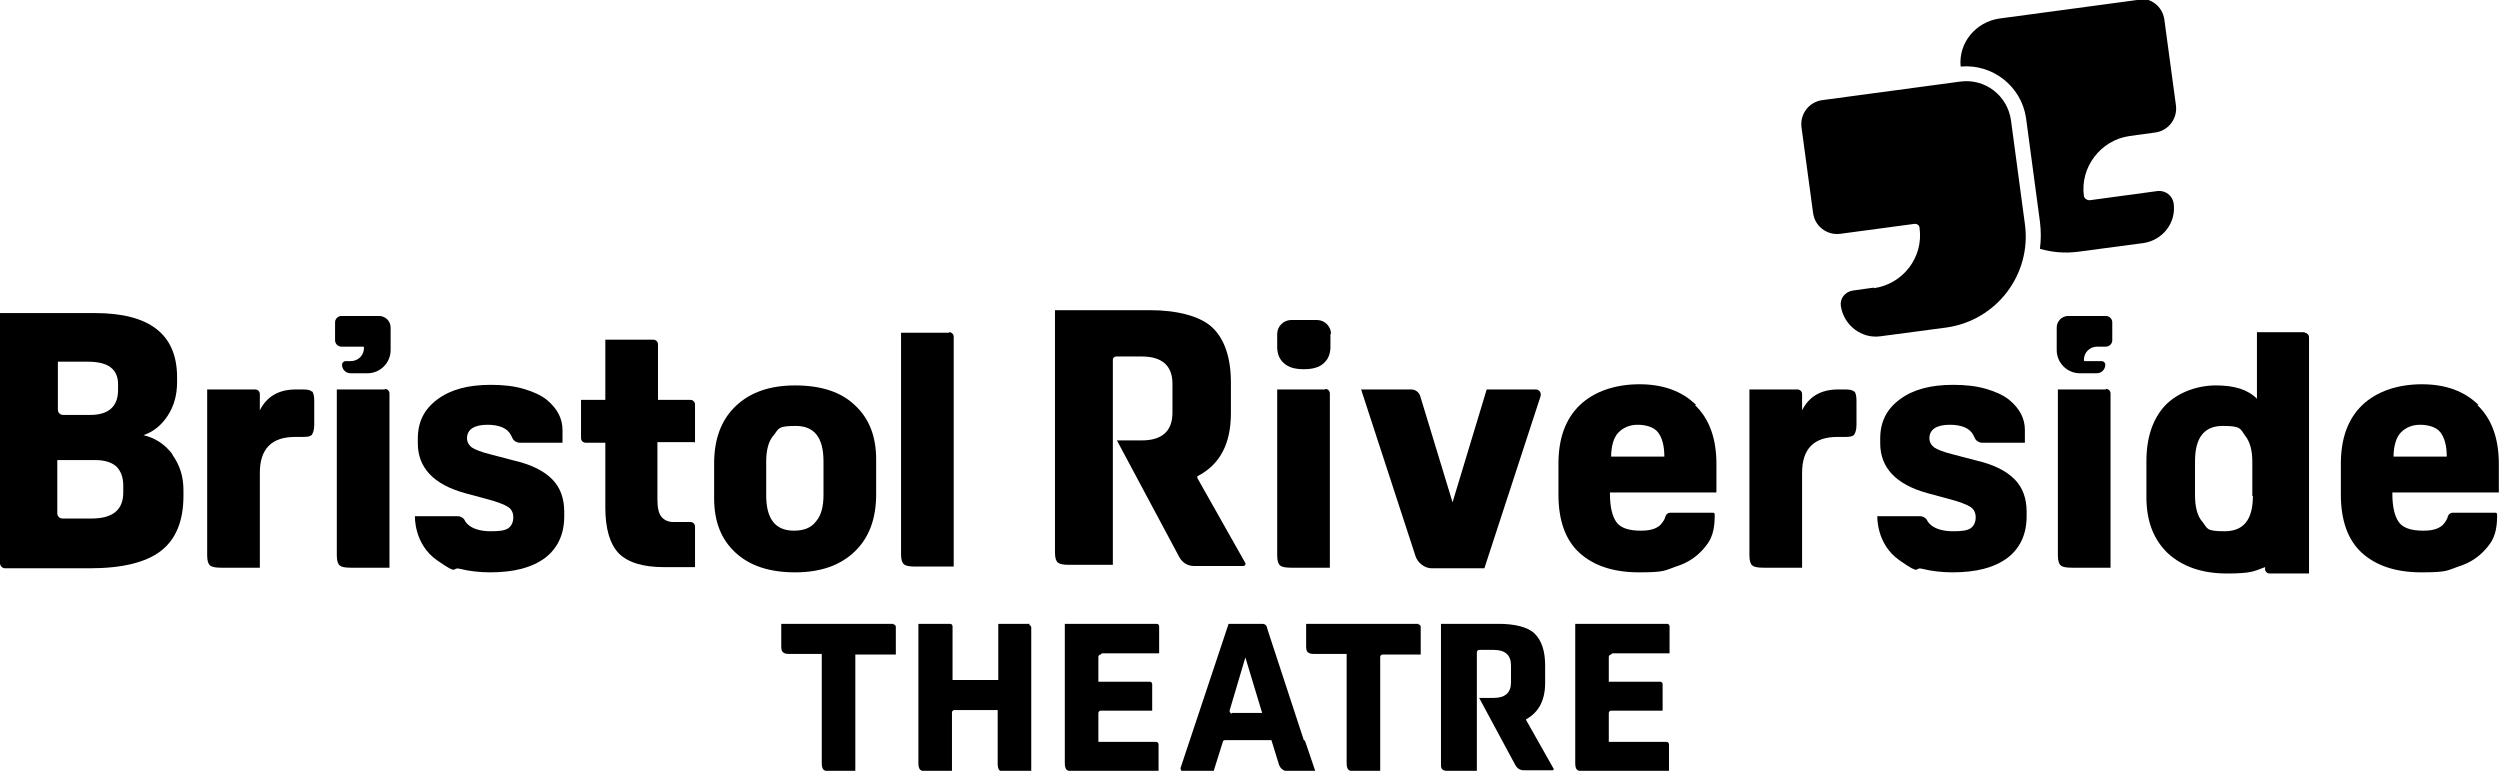
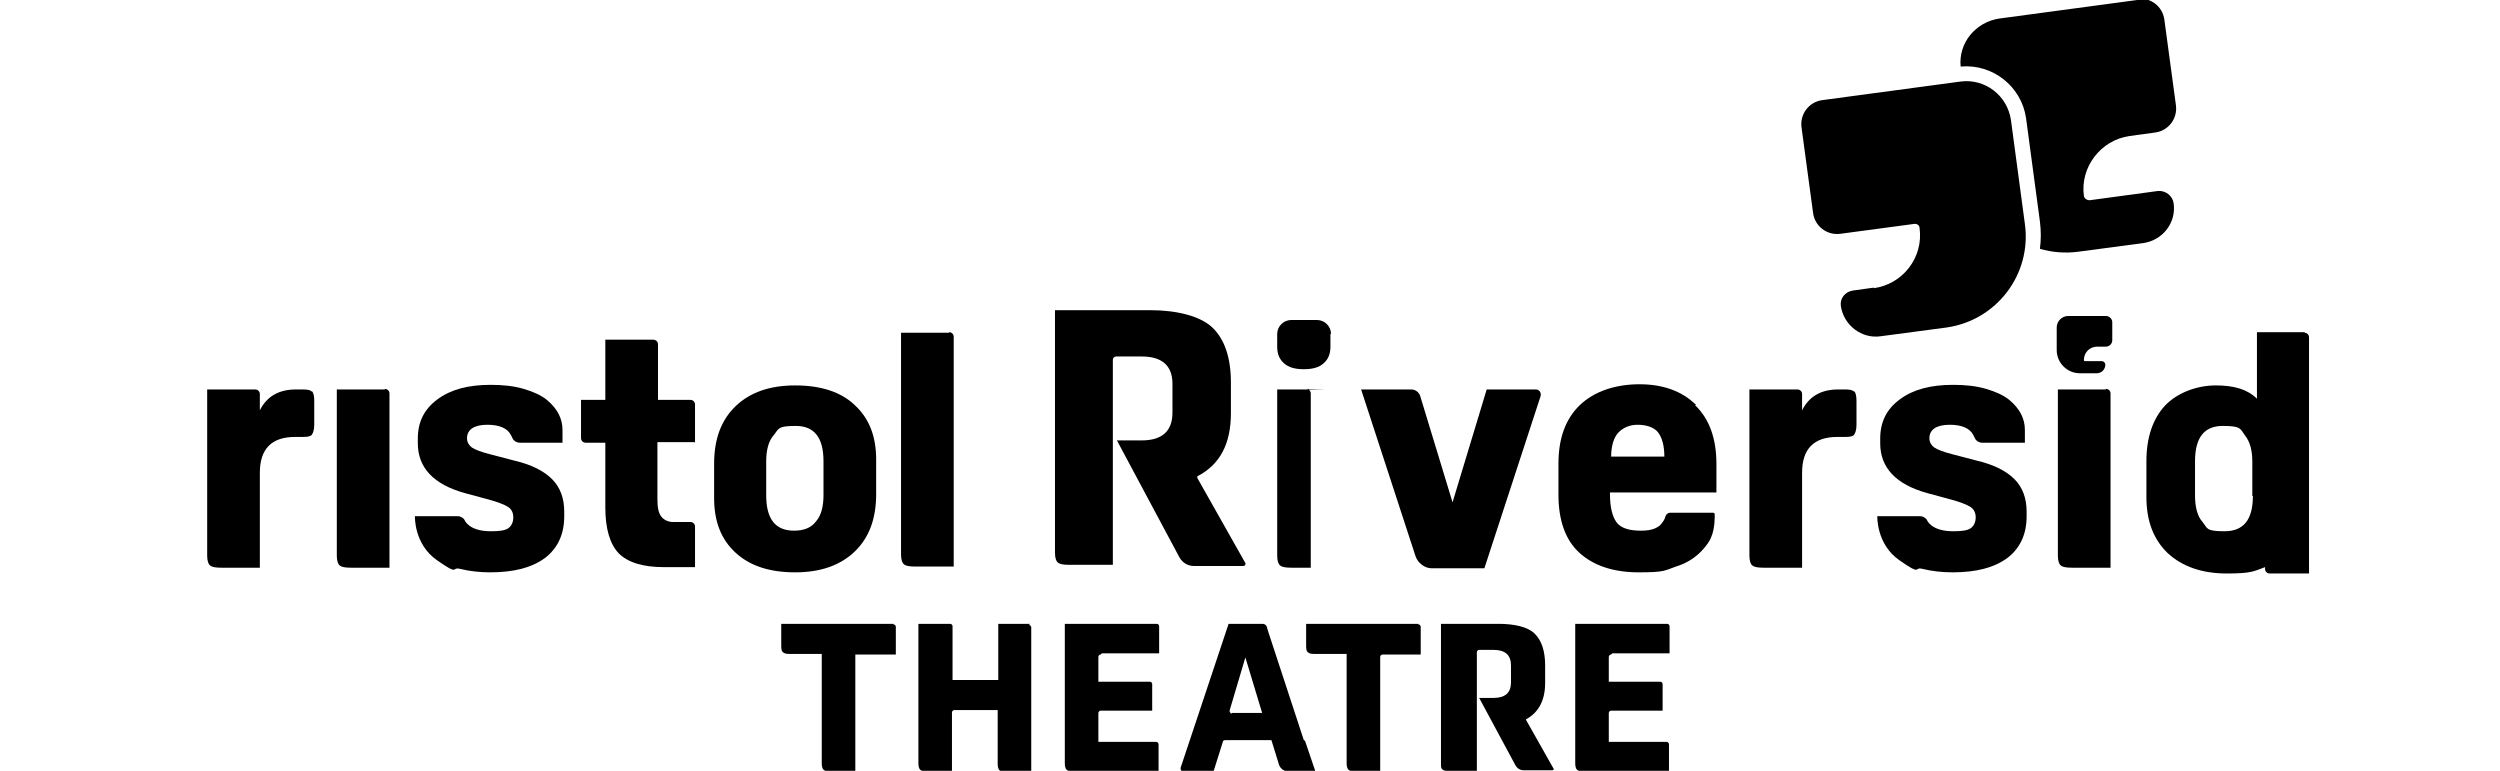
<svg xmlns="http://www.w3.org/2000/svg" id="Layer_1" data-name="Layer 1" version="1.1" viewBox="0 0 432 133.2">
  <defs>
    <style> .cls-1 { fill: #000; stroke-width: 0px; } </style>
  </defs>
  <g>
    <path class="cls-1" d="M369.3,0l-23.8,3.2c-4.1.6-7.1,4.2-6.7,8.3,5.5-.5,10.5,3.4,11.3,8.9l2.4,17.9c.2,1.6.2,3.1,0,4.7,2.1.6,4.3.8,6.6.5l11.3-1.5c3.3-.5,5.7-3.5,5.2-6.9h0c-.2-1.3-1.4-2.2-2.7-2.1l-11.8,1.6c-.5,0-.9-.3-1-.7h0c-.7-5,2.9-9.7,7.9-10.4l4.4-.6c2.3-.3,3.9-2.4,3.6-4.7l-2-14.8c-.3-2.3-2.4-3.9-4.7-3.6Z" />
    <path class="cls-1" d="M323.8,49.8c5-.7,8.6-5.3,7.9-10.4h0c0-.5-.5-.8-1-.7l-12.7,1.7c-2.3.3-4.4-1.3-4.7-3.6l-2-14.8c-.3-2.3,1.3-4.4,3.6-4.7l23.8-3.2c4.3-.6,8.2,2.4,8.8,6.7l2.4,17.9c1.2,8.7-4.9,16.7-13.6,17.9l-11.3,1.5c-3.3.5-6.4-1.9-6.9-5.2h0c-.2-1.3.7-2.5,2.1-2.7l3.6-.5Z" />
  </g>
  <g>
    <g>
      <path class="cls-1" d="M178,107.8h-5.5v9.7h-7.9v-9.3c0-.2-.2-.4-.4-.4h-5.5v24.1c0,.5.1.9.3,1.1.2.2.6.3,1.2.3h4.3v-10.2c0-.2.2-.4.4-.4h7.5v9.3c0,.5.1.9.3,1.1.2.2.6.3,1.2.3h4.3v-25c0-.2-.2-.4-.4-.4Z" />
      <path class="cls-1" d="M245.1,107.8h-19.4v1.5s0,0,0,0c0,0,0,0,0,0v2.1c0,.6,0,1.1.3,1.3.2.2.5.3,1.1.3h5.6v18.9c0,.5.1.9.3,1.1.2.2.6.3,1.2.3h4.3v-19.8c0-.2.2-.4.4-.4h6.6v-4.8c0-.2-.2-.4-.4-.4Z" />
      <path class="cls-1" d="M154.4,107.8h-19.4v1.5s0,0,0,0c0,0,0,0,0,0v2.1c0,.6,0,1.1.3,1.3.2.2.5.3,1.1.3h5.6v18.9c0,.5.1.9.3,1.1.2.2.6.3,1.2.3h4.3v-20.2h7v-4.8c0-.2-.2-.4-.4-.4Z" />
      <path class="cls-1" d="M278.6,112.9h8.5s0,0,0,0h1.4v-4.7c0-.2-.2-.4-.4-.4h-15.9v24.1c0,.5.1.9.3,1.1.2.2.6.3,1.2.3h14.7v-4.7c0-.2-.2-.4-.4-.4h-10v-5c0-.2.2-.4.4-.4h8.9v-4.6c0-.2-.2-.4-.4-.4h-8.9v-4.3c0-.2.2-.4.4-.4Z" />
      <path class="cls-1" d="M190.4,112.9h8.5s0,0,0,0h1.4v-4.7c0-.2-.2-.4-.4-.4h-15.9v24.1c0,.5.1.9.3,1.1.2.2.6.3,1.2.3h14.7v-4.7c0-.2-.2-.4-.4-.4h-10v-5c0-.2.2-.4.4-.4h8.9v-4.6c0-.2-.2-.4-.4-.4h-8.9v-4.3c0-.2.2-.4.4-.4Z" />
      <path class="cls-1" d="M225.3,127.9l-6.2-18.9s0,0,0,0l-.2-.7c-.1-.3-.4-.5-.7-.5h-.6s0,0,0,0h-4.1s0,0,0,0h-1.2l-6.7,20.1-1.6,4.8c0,.3.1.6.4.6h5.3l1.6-5.1c0-.2.2-.3.4-.3h8l1.3,4.2c.2.7.9,1.2,1.6,1.2h4.7l-1.8-5.3ZM212.9,123.3c-.3,0-.5-.3-.4-.6l2.7-9.1,2.9,9.6h-5.2Z" />
      <path class="cls-1" d="M268.5,132.9l-4.8-8.5c0,0,0-.1,0-.1,2.2-1.2,3.3-3.3,3.3-6.3v-3c0-2.5-.6-4.3-1.8-5.5-1.2-1.2-3.6-1.7-6.2-1.7h-10v24.2c0,.5,0,.8.3,1,.2.2.6.2,1.1.2h4.8v-20.5c0-.2.2-.4.4-.4h2.5c2,0,3,.9,3,2.7v2.9c0,1.8-1,2.7-3,2.7h-2.5l6.3,11.7c.3.5.8.8,1.4.8h5c.1,0,.2-.1.2-.3Z" />
    </g>
    <g>
      <path class="cls-1" d="M320.4,67.7c-.2-.3-.8-.4-1.5-.4h-1.3c-2.9,0-5,1.2-6.2,3.6v-2.8c0-.5-.4-.8-.8-.8h-8.3v28.7c0,.9.2,1.5.5,1.7.3.3,1,.4,2,.4h6.6v-16.4c0-4.1,2-6.2,6.1-6.2h1.4c.8,0,1.3-.1,1.5-.4.2-.3.4-.8.4-1.7v-4.1c0-.8-.1-1.4-.4-1.7Z" />
      <path class="cls-1" d="M398.3,57.4h-8.3v11.5c-1.6-1.6-3.9-2.3-7.1-2.3s-6.6,1.2-8.8,3.5c-2.1,2.3-3.2,5.5-3.2,9.6v6.2c0,4.1,1.2,7.3,3.7,9.7,2.5,2.3,5.9,3.5,10.2,3.5s4.7-.4,6.6-1.1v.3c0,.5.4.8.8.8h6.8v-40.8c0-.5-.4-.8-.8-.8ZM389.3,85.7c0,4.1-1.6,6.1-4.9,6.1s-2.9-.5-3.8-1.6c-.9-1-1.3-2.6-1.3-4.6v-5.9c0-4.1,1.6-6.1,4.8-6.1s3,.5,3.8,1.6c.9,1.1,1.3,2.6,1.3,4.6v5.9Z" />
      <path class="cls-1" d="M256.9,67.3l-5.9,19.5-5.6-18.4c-.2-.6-.8-1.1-1.5-1.1h-8.7l9.4,28.8c.4,1.2,1.6,2.1,2.8,2.1h9.1l9.7-29.7c.2-.6-.2-1.2-.8-1.2h-8.6Z" />
      <path class="cls-1" d="M348.1,82.8c-1.4-1.4-3.5-2.5-6.5-3.2l-4.2-1.1c-1.6-.4-2.6-.8-3.2-1.2-.5-.4-.8-.9-.8-1.6s.3-1.3.9-1.7c.6-.4,1.5-.6,2.6-.6,2.1,0,3.5.6,4.1,1.8l.3.6c.2.4.7.7,1.2.7h7.4v-2.2s0,0,0,0,0,0,0,0h0s0,0,0,0c0-2-.9-3.7-2.7-5.2-1-.8-2.3-1.4-4-1.9-1.7-.5-3.6-.7-5.7-.7-3.9,0-6.9.8-9.2,2.5-2.3,1.7-3.4,3.9-3.4,6.8v.8c0,4.2,2.7,7.1,8.1,8.6l3.7,1c1.9.5,3.2,1,3.8,1.4.6.4.9,1,.9,1.8s-.3,1.5-.9,1.9c-.6.4-1.6.5-3,.5-3.8,0-4.5-1.9-4.5-1.9-.2-.4-.7-.7-1.2-.7h-7.4s-.2,4.8,3.8,7.6,2.4,1.1,4,1.5c1.6.4,3.4.6,5.2.6,4.1,0,7.2-.8,9.5-2.5,2.2-1.7,3.3-4.1,3.3-7.2v-.8c0-2.3-.7-4.2-2.1-5.6Z" />
      <path class="cls-1" d="M293.1,70c-2.4-2.4-5.7-3.6-9.8-3.6s-7.8,1.2-10.3,3.6c-2.5,2.4-3.7,5.8-3.7,10.1v5.4c0,4.4,1.2,7.8,3.6,10,2.4,2.2,5.8,3.4,10.3,3.4s4.4-.3,6.4-1c2-.6,3.6-1.7,4.8-3.1.5-.6,1-1.2,1.3-2,.7-1.6.6-3.9.6-3.9,0-.2-.1-.3-.3-.3h-7.4c-.4,0-.7.3-.8.6h0c-.1.5-.4.9-.7,1.3s-.7.6-1.1.8c-.7.3-1.5.4-2.5.4-2.1,0-3.5-.5-4.2-1.5-.7-1-1.1-2.6-1.1-4.9v-.2h18.4s0-2.2,0-2.2v-2.7c0-4.4-1.2-7.8-3.7-10.2ZM278.4,79c0-2,.5-3.5,1.3-4.3.8-.8,1.9-1.3,3.3-1.3s2.8.4,3.5,1.3c.7.9,1.1,2.3,1.1,4.2h-9.2Z" />
-       <path class="cls-1" d="M428.3,70c-2.4-2.4-5.7-3.6-9.8-3.6s-7.8,1.2-10.3,3.6c-2.5,2.4-3.7,5.8-3.7,10.1v5.4c0,4.4,1.2,7.8,3.6,10s5.8,3.4,10.3,3.4,4.4-.3,6.4-1c2-.6,3.6-1.7,4.8-3.1.5-.6,1-1.2,1.3-2,.7-1.6.6-3.9.6-3.9,0-.2-.1-.3-.3-.3h-7.4c-.4,0-.7.3-.8.6h0c-.1.5-.4.9-.7,1.3s-.7.6-1.1.8c-.7.3-1.5.4-2.5.4-2.1,0-3.5-.5-4.2-1.5-.7-1-1.1-2.6-1.1-4.9v-.2h18.4s0-2.2,0-2.2v-2.7c0-4.4-1.2-7.8-3.7-10.2ZM413.6,79c0-2,.5-3.5,1.3-4.3.8-.8,1.9-1.3,3.3-1.3s2.8.4,3.5,1.3c.7.9,1.1,2.3,1.1,4.2h-9.2Z" />
      <path class="cls-1" d="M215.2,97.3l-8.3-14.7c0,0,0-.2,0-.3,3.9-2,5.8-5.6,5.8-10.9v-5.3c0-4.3-1.1-7.5-3.2-9.5-2.1-2-6.2-3-10.7-3h-16.5v41.9c0,.9.2,1.5.5,1.7.3.3,1,.4,2,.4h7.5v-35.4c0-.4.3-.6.6-.6h4.4c3.5,0,5.3,1.6,5.3,4.7v5c0,3.2-1.8,4.8-5.3,4.8h-4.3l10.8,20.2c.5.9,1.4,1.5,2.5,1.5h8.6c.2,0,.4-.3.3-.5Z" />
      <g>
-         <path class="cls-1" d="M229,67.3h-8.3v25.1s0,0,0,0v3.6c0,.9.2,1.5.5,1.7.3.3,1,.4,2,.4h3.3s0,0,0,0h3.3v-30.1c0-.5-.4-.8-.8-.8Z" />
+         <path class="cls-1" d="M229,67.3h-8.3v25.1s0,0,0,0v3.6c0,.9.2,1.5.5,1.7.3.3,1,.4,2,.4s0,0,0,0h3.3v-30.1c0-.5-.4-.8-.8-.8Z" />
        <path class="cls-1" d="M230,57.7c0-1.3-1.1-2.4-2.4-2.4h-4.5c-1.3,0-2.4,1.1-2.4,2.4h0s0,0,0,.1v2.1c0,1.3.4,2.2,1.2,2.9.8.7,1.9,1,3.4,1h0s0,0,0,0,0,0,0,0h0c1.5,0,2.6-.3,3.4-1,.8-.7,1.2-1.6,1.2-2.9v-2.1s0,0,0-.1h0Z" />
      </g>
      <g>
        <path class="cls-1" d="M137.4,98.9c-4.4,0-7.8-1.1-10.3-3.4-2.5-2.3-3.7-5.4-3.7-9.4v-6c0-4.2,1.2-7.5,3.7-9.9,2.5-2.4,5.9-3.6,10.3-3.6s7.9,1.1,10.3,3.4c2.5,2.3,3.7,5.4,3.7,9.4v6c0,4.2-1.2,7.5-3.7,9.9-2.5,2.4-5.9,3.6-10.3,3.6ZM137.2,91.7c1.7,0,3-.5,3.8-1.6.9-1,1.3-2.6,1.3-4.5v-5.9c0-4.1-1.6-6.1-4.8-6.1s-2.9.5-3.8,1.6c-.9,1-1.3,2.6-1.3,4.5v5.9c0,4.1,1.6,6.1,4.8,6.1Z" />
        <path class="cls-1" d="M53.9,67.7c-.2-.3-.8-.4-1.5-.4h-1.3c-2.9,0-5,1.2-6.2,3.6v-2.8c0-.5-.4-.8-.8-.8h-8.3v28.7c0,.9.2,1.5.5,1.7.3.3,1,.4,2,.4h6.6v-16.4c0-4.1,2-6.2,6.1-6.2h1.4c.8,0,1.3-.1,1.5-.4.2-.3.4-.8.4-1.7v-4.1c0-.8-.1-1.4-.4-1.7Z" />
        <path class="cls-1" d="M95.4,82.8c-1.4-1.4-3.5-2.5-6.5-3.2l-4.2-1.1c-1.6-.4-2.6-.8-3.2-1.2-.5-.4-.8-.9-.8-1.6s.3-1.3.9-1.7c.6-.4,1.5-.6,2.6-.6,2.1,0,3.5.6,4.1,1.8l.3.6c.2.4.7.7,1.2.7h7.4v-2.2s0,0,0,0,0,0,0,0h0s0,0,0,0c0-2-.9-3.7-2.7-5.2-1-.8-2.3-1.4-4-1.9-1.7-.5-3.6-.7-5.7-.7-3.9,0-6.9.8-9.2,2.5-2.3,1.7-3.4,3.9-3.4,6.8v.8c0,4.2,2.7,7.1,8.1,8.6l3.7,1c1.9.5,3.2,1,3.8,1.4.6.4.9,1,.9,1.8s-.3,1.5-.9,1.9c-.6.4-1.6.5-3,.5-3.8,0-4.5-1.9-4.5-1.9-.2-.4-.7-.7-1.2-.7h-7.4s-.2,4.8,3.8,7.6,2.4,1.1,4,1.5c1.6.4,3.4.6,5.2.6,4.1,0,7.2-.8,9.5-2.5,2.2-1.7,3.3-4.1,3.3-7.2v-.8c0-2.3-.7-4.2-2.1-5.6Z" />
        <path class="cls-1" d="M164,57.5h-8.3v34.7s0,0,0,0v3.6c0,.9.2,1.5.5,1.7.3.3,1,.4,2,.4h3.3s0,0,0,0h3.3v-39.7c0-.5-.4-.8-.8-.8Z" />
-         <path class="cls-1" d="M29.8,78.5c-1.3-1.7-2.9-2.8-5-3.3,1.7-.6,3.1-1.7,4.2-3.4,1.1-1.7,1.6-3.6,1.6-5.8v-.8c0-7.4-4.7-11.1-14.2-11.1H2.7s0,0,0,0H0v43.2c0,.5.4.9.9.9h14.6c5.6,0,9.7-1,12.3-3,2.6-2,3.9-5.2,3.9-9.5v-1c0-2.3-.6-4.3-1.9-6.1ZM10,62.5h5.2c3.5,0,5.2,1.3,5.2,3.9v1c0,2.8-1.6,4.3-4.8,4.3h-4.7c-.5,0-.9-.4-.9-.9v-8.3ZM21.3,85.1c0,3-1.8,4.5-5.5,4.5h-5c-.5,0-.9-.4-.9-.9v-9.2h6.6c1.6,0,2.8.4,3.6,1.1.8.8,1.2,1.9,1.2,3.3v1.1Z" />
        <path class="cls-1" d="M120.1,76.5v-6.6c0-.5-.4-.8-.8-.8h-5.6v-9.6c0-.5-.4-.8-.8-.8h-8.3v10.4h-4.2v6.6c0,.5.4.8.8.8h3.4v11.2c0,3.7.8,6.3,2.3,7.9,1.6,1.6,4.2,2.4,7.8,2.4h5.4v-7c0-.5-.4-.8-.8-.8h-3c-.9,0-1.6-.4-2-.9-.5-.6-.7-1.6-.7-3v-9.9h6.4Z" />
        <g>
          <path class="cls-1" d="M66.5,67.3h-8.3v25.1s0,0,0,0v3.6c0,.9.2,1.5.5,1.7.3.3,1,.4,2,.4h3.3s0,0,0,0h3.3v-30.1c0-.5-.4-.8-.8-.8Z" />
-           <path class="cls-1" d="M60.6,62.4c1.3,0,2.3-1,2.3-2.3h0c0-.1,0-.2-.2-.2h-3.7c-.6,0-1.1-.5-1.1-1.1v-3.1c0-.6.5-1.1,1.1-1.1h6.5c1.1,0,2,.9,2,2v3.9c0,2.2-1.8,4-4,4h-2.9c-.9,0-1.5-.7-1.5-1.5h0c0-.3.3-.6.6-.6h.9Z" />
        </g>
      </g>
      <g>
        <path class="cls-1" d="M363.9,67.3h-8.3v25.1s0,0,0,0v3.6c0,.9.2,1.5.5,1.7.3.3,1,.4,2,.4h3.3s0,0,0,0h3.3v-30.1c0-.5-.4-.8-.8-.8Z" />
        <path class="cls-1" d="M363.3,62.4h-3c-.1,0-.2,0-.2-.2h0c0-1.3,1-2.3,2.3-2.3h1.5c.6,0,1.1-.5,1.1-1.1v-3.1c0-.6-.5-1.1-1.1-1.1h-6.5c-1.1,0-2,.9-2,2v3.9c0,2.2,1.8,4,4,4h2.9c.9,0,1.5-.7,1.5-1.5h0c0-.3-.3-.6-.6-.6Z" />
      </g>
    </g>
  </g>
</svg>